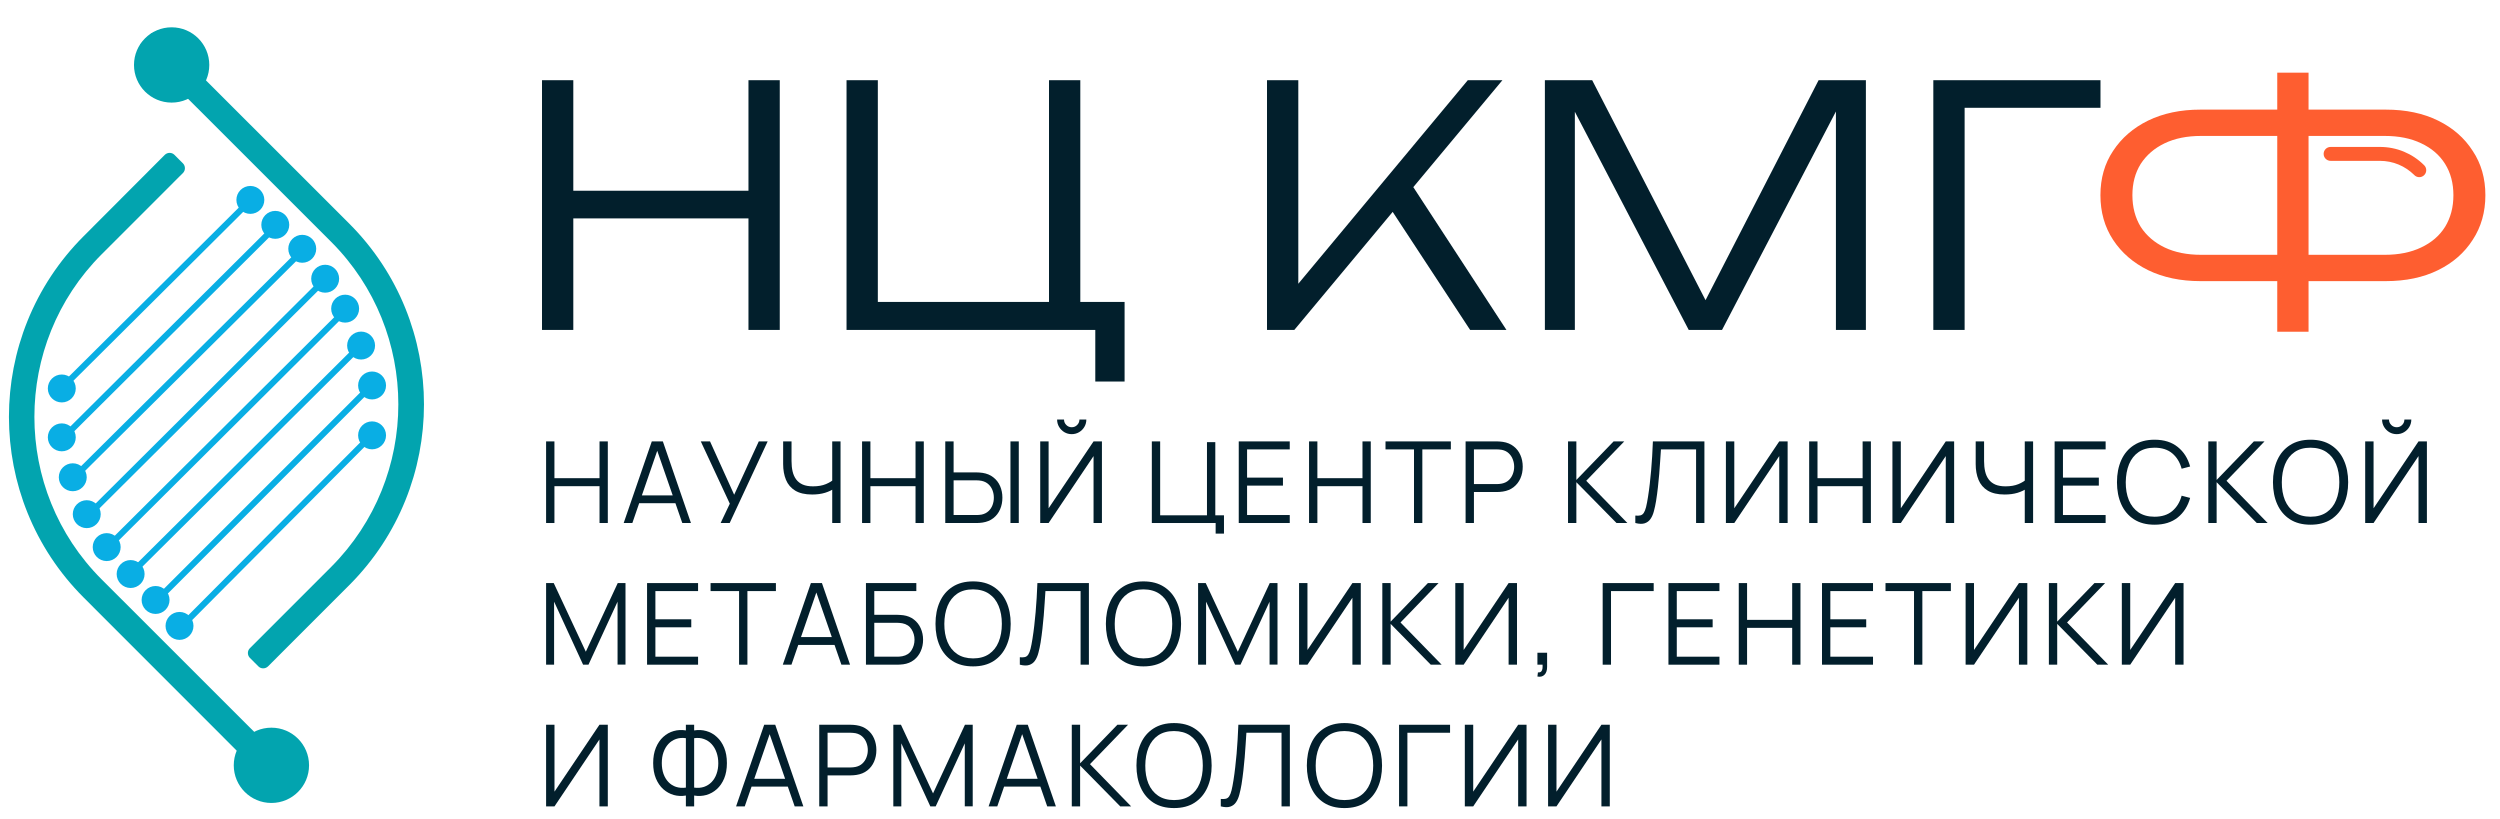
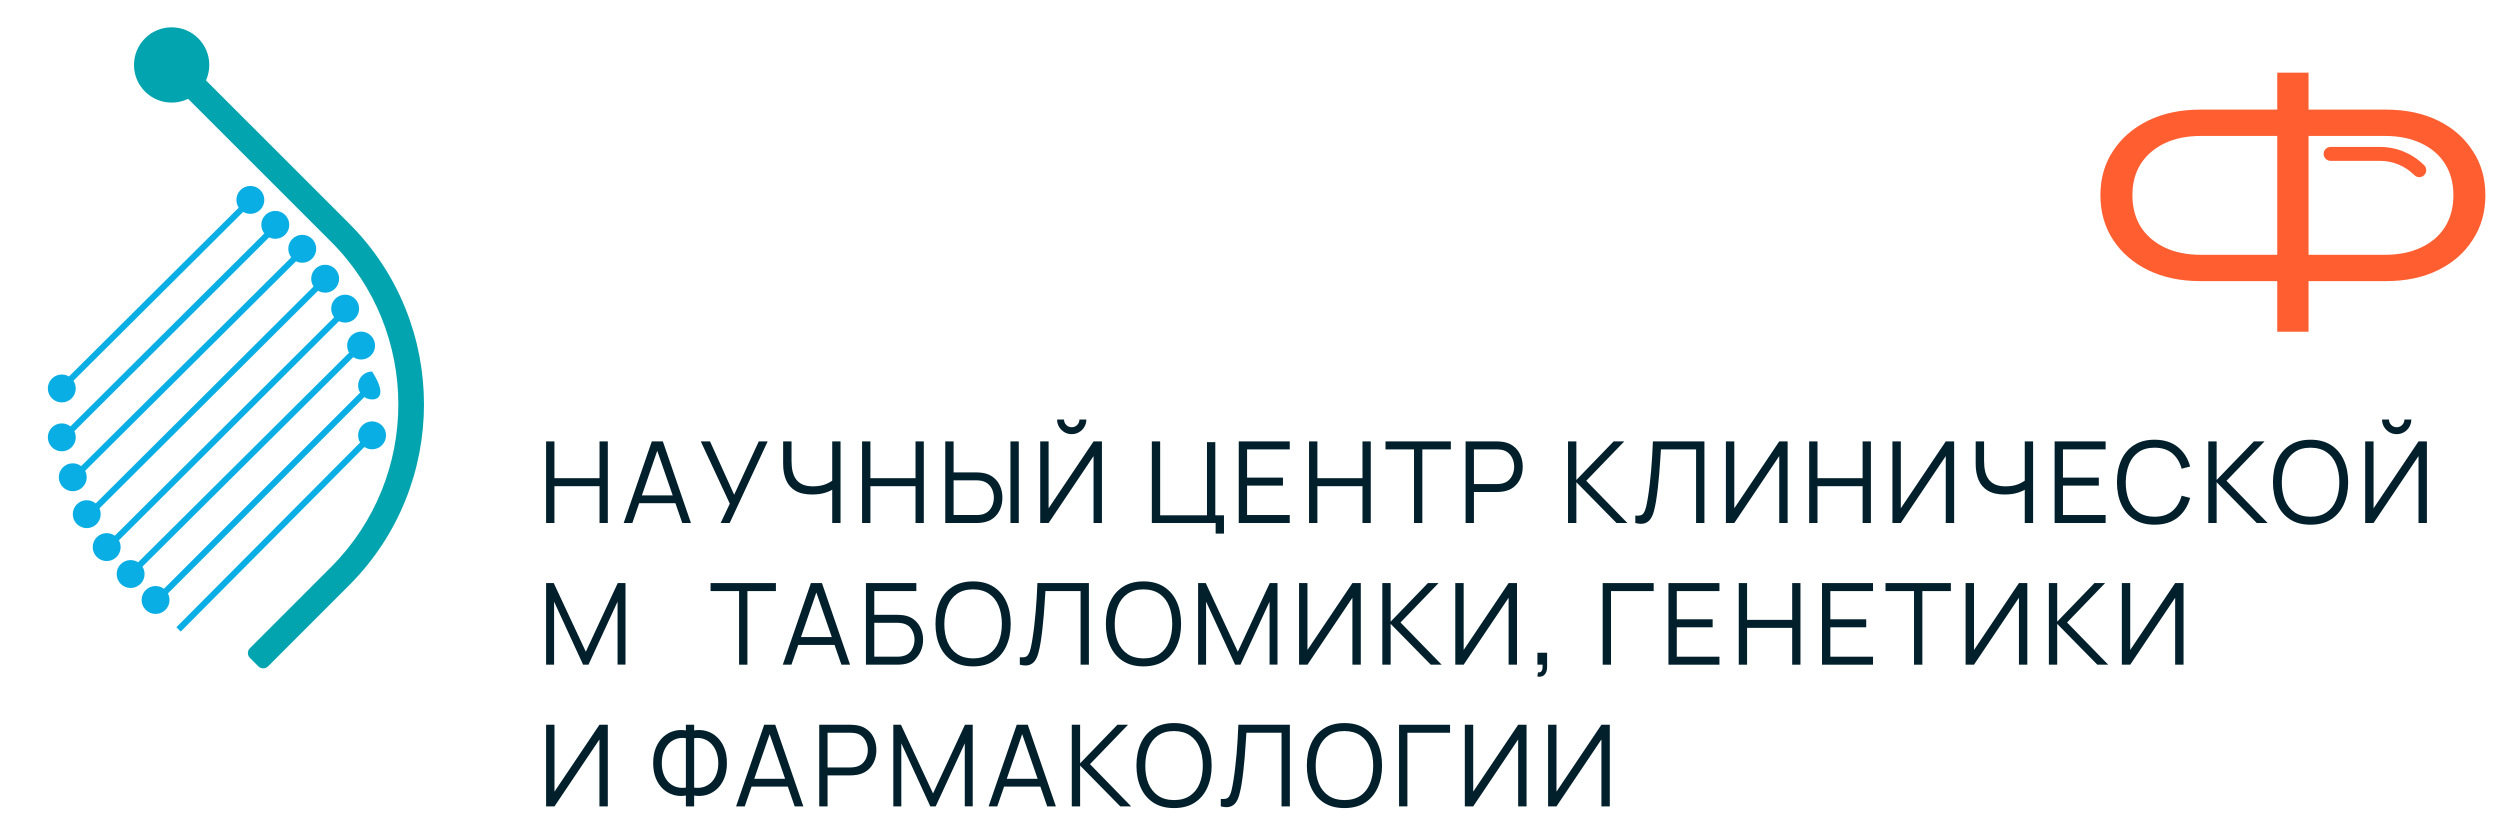
<svg xmlns="http://www.w3.org/2000/svg" width="171" height="56" viewBox="0 0 171 56" fill="none">
-   <path d="M6.954 39.632C0.819 33.504 0.819 23.527 6.954 17.393L12.222 12.124L12.516 11.831C12.693 11.654 12.693 11.36 12.516 11.176L12.222 10.883L11.929 10.589C11.752 10.412 11.458 10.412 11.274 10.589L10.98 10.883L5.719 16.157C-1.091 22.968 -1.091 34.057 5.719 40.867L18.671 53.826C18.849 54.003 19.142 54.003 19.326 53.826L19.913 53.239C20.09 53.062 20.09 52.768 19.913 52.584L6.954 39.632Z" fill="#02A4AF" />
  <path d="M23.892 15.298L10.934 2.346C10.756 2.169 10.463 2.169 10.278 2.346L9.692 2.933C9.514 3.11 9.514 3.404 9.692 3.588L22.65 16.54C28.778 22.668 28.778 32.645 22.65 38.779L17.089 44.341C16.911 44.518 16.911 44.812 17.089 44.996L17.382 45.289L17.676 45.583C17.853 45.76 18.146 45.76 18.331 45.583L18.624 45.289L23.892 40.021C30.703 33.197 30.703 22.115 23.892 15.298Z" fill="#02A4AF" />
-   <path d="M18.564 54.923C19.986 54.923 21.139 53.77 21.139 52.348C21.139 50.926 19.986 49.773 18.564 49.773C17.141 49.773 15.989 50.926 15.989 52.348C15.989 53.77 17.141 54.923 18.564 54.923Z" fill="#02A4AF" />
  <path d="M11.74 7.018C13.162 7.018 14.315 5.865 14.315 4.443C14.315 3.021 13.162 1.868 11.74 1.868C10.318 1.868 9.165 3.021 9.165 4.443C9.165 5.865 10.318 7.018 11.74 7.018Z" fill="#02A4AF" />
  <path d="M17.125 12.718C17.652 12.718 18.08 13.146 18.08 13.674C18.08 14.201 17.652 14.629 17.125 14.629C16.597 14.629 16.169 14.201 16.169 13.674C16.169 13.146 16.597 12.718 17.125 12.718Z" fill="#09AEE4" />
  <path d="M4.226 25.616C4.754 25.616 5.182 26.043 5.182 26.571C5.182 27.099 4.754 27.526 4.226 27.526C3.699 27.526 3.271 27.099 3.271 26.571C3.271 26.043 3.699 25.616 4.226 25.616Z" fill="#09AEE4" />
  <path d="M4.226 28.959C4.754 28.959 5.182 29.387 5.182 29.915C5.182 30.442 4.754 30.87 4.226 30.87C3.699 30.87 3.271 30.442 3.271 29.915C3.271 29.387 3.699 28.959 4.226 28.959Z" fill="#09AEE4" />
  <path d="M4.977 31.689C5.505 31.689 5.933 32.117 5.933 32.645C5.933 33.172 5.505 33.6 4.977 33.6C4.45 33.6 4.022 33.172 4.022 32.645C4.022 32.117 4.45 31.689 4.977 31.689Z" fill="#09AEE4" />
  <path d="M5.933 34.214C6.461 34.214 6.889 34.642 6.889 35.169C6.889 35.697 6.461 36.124 5.933 36.124C5.406 36.124 4.978 35.697 4.978 35.169C4.978 34.642 5.406 34.214 5.933 34.214Z" fill="#09AEE4" />
  <path d="M7.298 36.466C7.825 36.466 8.253 36.894 8.253 37.421C8.253 37.949 7.825 38.377 7.298 38.377C6.77 38.377 6.342 37.949 6.342 37.421C6.342 36.894 6.77 36.466 7.298 36.466Z" fill="#09AEE4" />
  <path d="M8.935 38.308C9.462 38.308 9.89 38.736 9.89 39.264C9.89 39.791 9.462 40.219 8.935 40.219C8.407 40.219 7.979 39.791 7.979 39.264C7.979 38.736 8.407 38.308 8.935 38.308Z" fill="#09AEE4" />
  <path d="M10.642 40.083C11.169 40.083 11.597 40.51 11.597 41.038C11.597 41.566 11.169 41.993 10.642 41.993C10.114 41.993 9.686 41.566 9.686 41.038C9.686 40.51 10.114 40.083 10.642 40.083Z" fill="#09AEE4" />
-   <path d="M12.279 41.857C12.806 41.857 13.234 42.285 13.234 42.812C13.234 43.34 12.806 43.768 12.279 43.768C11.751 43.768 11.323 43.34 11.323 42.812C11.323 42.285 11.751 41.857 12.279 41.857Z" fill="#09AEE4" />
  <path d="M18.829 14.425C19.357 14.425 19.785 14.852 19.785 15.38C19.785 15.908 19.357 16.335 18.829 16.335C18.302 16.335 17.874 15.908 17.874 15.38C17.874 14.852 18.302 14.425 18.829 14.425Z" fill="#09AEE4" />
  <path d="M20.674 16.062C21.202 16.062 21.629 16.49 21.629 17.017C21.629 17.545 21.202 17.973 20.674 17.973C20.146 17.973 19.719 17.545 19.719 17.017C19.719 16.49 20.146 16.062 20.674 16.062Z" fill="#09AEE4" />
  <path d="M22.241 18.109C22.769 18.109 23.197 18.537 23.197 19.065C23.197 19.592 22.769 20.02 22.241 20.02C21.714 20.02 21.286 19.592 21.286 19.065C21.286 18.537 21.714 18.109 22.241 18.109Z" fill="#09AEE4" />
  <path d="M23.608 20.156C24.135 20.156 24.563 20.584 24.563 21.112C24.563 21.639 24.135 22.067 23.608 22.067C23.08 22.067 22.652 21.639 22.652 21.112C22.652 20.584 23.08 20.156 23.608 20.156Z" fill="#09AEE4" />
  <path d="M24.699 22.681C25.227 22.681 25.654 23.109 25.654 23.637C25.654 24.164 25.227 24.592 24.699 24.592C24.172 24.592 23.744 24.164 23.744 23.637C23.744 23.109 24.172 22.681 24.699 22.681Z" fill="#09AEE4" />
-   <path d="M25.45 25.411C25.978 25.411 26.405 25.839 26.405 26.366C26.405 26.894 25.978 27.322 25.45 27.322C24.922 27.322 24.495 26.894 24.495 26.366C24.495 25.839 24.922 25.411 25.45 25.411Z" fill="#09AEE4" />
+   <path d="M25.45 25.411C26.405 26.894 25.978 27.322 25.45 27.322C24.922 27.322 24.495 26.894 24.495 26.366C24.495 25.839 24.922 25.411 25.45 25.411Z" fill="#09AEE4" />
  <path d="M25.45 28.823C25.978 28.823 26.405 29.251 26.405 29.778C26.405 30.306 25.978 30.734 25.45 30.734C24.922 30.734 24.495 30.306 24.495 29.778C24.495 29.251 24.922 28.823 25.45 28.823Z" fill="#09AEE4" />
  <path d="M17.193 13.639L4.432 26.332" stroke="#09AEE4" stroke-width="0.421" />
  <path d="M18.898 15.448L4.261 30.017" stroke="#09AEE4" stroke-width="0.421" />
  <path d="M20.946 16.881L4.978 32.747" stroke="#09AEE4" stroke-width="0.421" />
  <path d="M21.971 19.372L5.661 35.613" stroke="#09AEE4" stroke-width="0.421" />
  <path d="M23.335 21.521L7.026 37.762" stroke="#09AEE4" stroke-width="0.421" />
  <path d="M24.698 23.602L8.73 39.468" stroke="#09AEE4" stroke-width="0.421" />
  <path d="M25.483 26.298L10.3 41.481" stroke="#09AEE4" stroke-width="0.421" />
  <path d="M25.28 29.915L12.212 43.051" stroke="#09AEE4" stroke-width="0.421" />
  <path d="M156.971 19.229V17.429H163.121C164.078 17.429 164.905 17.262 165.604 16.928C166.318 16.594 166.864 16.123 167.244 15.516C167.624 14.893 167.813 14.172 167.813 13.352C167.813 12.532 167.624 11.818 167.244 11.211C166.864 10.604 166.318 10.133 165.604 9.799C164.905 9.465 164.078 9.298 163.121 9.298H156.994V7.498H163.19C164.556 7.498 165.748 7.749 166.766 8.25C167.783 8.751 168.573 9.442 169.134 10.323C169.711 11.188 170 12.198 170 13.352C170 14.506 169.711 15.523 169.134 16.404C168.573 17.285 167.783 17.976 166.766 18.477C165.748 18.978 164.556 19.229 163.19 19.229H156.971ZM150.503 19.229C149.151 19.229 147.959 18.978 146.927 18.477C145.909 17.976 145.112 17.285 144.535 16.404C143.958 15.523 143.669 14.506 143.669 13.352C143.669 12.198 143.958 11.188 144.535 10.323C145.112 9.442 145.909 8.751 146.927 8.25C147.959 7.749 149.151 7.498 150.503 7.498H156.675V9.298H150.548C149.592 9.298 148.764 9.465 148.065 9.799C147.367 10.133 146.82 10.604 146.425 11.211C146.046 11.818 145.856 12.532 145.856 13.352C145.856 14.172 146.046 14.893 146.425 15.516C146.82 16.123 147.367 16.594 148.065 16.928C148.764 17.262 149.592 17.429 150.548 17.429H156.698V19.229H150.503ZM155.764 22.691V4.97H157.905V22.691H155.764Z" fill="#FE5E30" />
-   <path d="M37.073 5.484H39.214V22.567H37.073V5.484ZM51.195 5.484H53.336V22.567H51.195V5.484ZM38.166 13.046H52.356V14.937H38.166V13.046ZM73.893 5.484V21.405L73.141 20.654H76.922V26.098H74.918V22.066L75.897 22.567H57.903V5.484H60.044V21.405L59.293 20.654H72.504L71.752 21.405V5.484H73.893ZM86.663 22.567V5.484H88.804V20.654L88.052 20.312L100.398 5.484H102.767L88.531 22.567H86.663ZM94.772 13.752L96.207 12.09L103.04 22.567H100.557L94.772 13.752ZM127.627 5.484V22.567H125.577V5.985L126.42 6.008L117.787 22.567H115.509L106.877 6.031L107.72 6.008V22.567H105.67V5.484H108.904L117.332 21.838H115.988L124.393 5.484H127.627ZM143.673 5.484V7.375H133.401L134.38 6.418V22.567H132.239V5.484H143.673Z" fill="#021F2C" />
  <path d="M159.413 10.05L162.784 10.05C163.93 10.05 165.006 10.495 165.815 11.305C166.001 11.491 166.001 11.792 165.815 11.978C165.629 12.165 165.328 12.165 165.142 11.978C164.512 11.349 163.675 11.002 162.784 11.002L159.413 11.002C159.15 11.002 158.937 10.789 158.937 10.526C158.937 10.263 159.15 10.05 159.413 10.05Z" fill="#FE5E30" />
  <path d="M110.11 55.156H109.537V50.578L106.463 55.156H105.889V49.574H106.463V54.148L109.537 49.574H110.11V55.156Z" fill="#021F2C" />
  <path d="M104.416 55.156H103.842V50.578L100.768 55.156H100.194V49.574H100.768V54.148L103.842 49.574H104.416V55.156Z" fill="#021F2C" />
  <path d="M95.696 55.156V49.574H99.184V50.12H96.266V55.156H95.696Z" fill="#021F2C" />
  <path d="M91.958 55.272C91.402 55.272 90.933 55.149 90.551 54.904C90.168 54.656 89.879 54.313 89.683 53.877C89.486 53.44 89.388 52.936 89.388 52.365C89.388 51.794 89.486 51.29 89.683 50.853C89.879 50.416 90.168 50.075 90.551 49.83C90.933 49.582 91.402 49.458 91.958 49.458C92.516 49.458 92.985 49.582 93.365 49.83C93.748 50.075 94.037 50.416 94.233 50.853C94.432 51.29 94.532 51.794 94.532 52.365C94.532 52.936 94.432 53.44 94.233 53.877C94.037 54.313 93.748 54.656 93.365 54.904C92.985 55.149 92.516 55.272 91.958 55.272ZM91.958 54.725C92.395 54.725 92.759 54.626 93.051 54.427C93.343 54.228 93.561 53.951 93.706 53.597C93.853 53.241 93.927 52.83 93.927 52.365C93.927 51.9 93.853 51.49 93.706 51.136C93.561 50.782 93.343 50.505 93.051 50.306C92.759 50.107 92.395 50.007 91.958 50.004C91.521 50.004 91.158 50.104 90.869 50.303C90.579 50.502 90.361 50.779 90.214 51.136C90.069 51.49 89.995 51.9 89.993 52.365C89.99 52.83 90.061 53.239 90.206 53.593C90.353 53.945 90.573 54.221 90.865 54.423C91.157 54.622 91.521 54.723 91.958 54.725Z" fill="#021F2C" />
  <path d="M83.502 55.156V54.648C83.644 54.661 83.762 54.656 83.855 54.632C83.948 54.606 84.023 54.55 84.08 54.462C84.139 54.374 84.191 54.243 84.235 54.07C84.279 53.895 84.323 53.666 84.367 53.384C84.416 53.079 84.457 52.776 84.49 52.473C84.527 52.171 84.558 51.865 84.584 51.554C84.612 51.242 84.635 50.921 84.653 50.593C84.671 50.265 84.688 49.925 84.704 49.574H88.227V55.156H87.657V50.12H85.254C85.236 50.386 85.218 50.659 85.2 50.938C85.184 51.217 85.164 51.503 85.138 51.795C85.115 52.087 85.085 52.388 85.049 52.698C85.015 53.005 84.972 53.323 84.921 53.652C84.879 53.9 84.83 54.13 84.773 54.342C84.719 54.553 84.642 54.732 84.541 54.877C84.443 55.021 84.31 55.121 84.142 55.175C83.976 55.229 83.763 55.223 83.502 55.156Z" fill="#021F2C" />
  <path d="M80.303 55.272C79.748 55.272 79.279 55.149 78.896 54.904C78.514 54.656 78.224 54.313 78.028 53.877C77.832 53.44 77.733 52.936 77.733 52.365C77.733 51.794 77.832 51.29 78.028 50.853C78.224 50.416 78.514 50.075 78.896 49.83C79.279 49.582 79.748 49.458 80.303 49.458C80.861 49.458 81.331 49.582 81.71 49.83C82.093 50.075 82.382 50.416 82.579 50.853C82.778 51.29 82.877 51.794 82.877 52.365C82.877 52.936 82.778 53.44 82.579 53.877C82.382 54.313 82.093 54.656 81.71 54.904C81.331 55.149 80.861 55.272 80.303 55.272ZM80.303 54.725C80.74 54.725 81.104 54.626 81.396 54.427C81.688 54.228 81.907 53.951 82.052 53.597C82.199 53.241 82.272 52.83 82.272 52.365C82.272 51.9 82.199 51.49 82.052 51.136C81.907 50.782 81.688 50.505 81.396 50.306C81.104 50.107 80.74 50.007 80.303 50.004C79.867 50.004 79.503 50.104 79.214 50.303C78.925 50.502 78.706 50.779 78.559 51.136C78.414 51.49 78.341 51.9 78.338 52.365C78.335 52.83 78.406 53.239 78.551 53.593C78.698 53.945 78.918 54.221 79.21 54.423C79.502 54.622 79.867 54.723 80.303 54.725Z" fill="#021F2C" />
  <path d="M73.31 55.156V49.574H73.88V52.21L76.427 49.574H77.156L74.555 52.268L77.369 55.156H76.624L73.88 52.365V55.156H73.31Z" fill="#021F2C" />
  <path d="M67.621 55.156L69.544 49.574H70.3L72.222 55.156H71.629L69.804 49.892H70.028L68.214 55.156H67.621ZM68.478 53.803V53.268H71.362V53.803H68.478Z" fill="#021F2C" />
  <path d="M61.103 55.156V49.574H61.626L63.82 54.268L66.002 49.574H66.534V55.152H65.991V50.845L64.002 55.156H63.634L61.65 50.845V55.156H61.103Z" fill="#021F2C" />
  <path d="M56.036 55.156V49.574H58.192C58.246 49.574 58.307 49.576 58.374 49.581C58.444 49.584 58.513 49.592 58.583 49.605C58.875 49.649 59.122 49.751 59.324 49.911C59.528 50.069 59.681 50.268 59.785 50.508C59.891 50.748 59.944 51.014 59.944 51.306C59.944 51.596 59.891 51.861 59.785 52.101C59.679 52.341 59.524 52.542 59.32 52.702C59.118 52.859 58.873 52.96 58.583 53.004C58.513 53.015 58.444 53.022 58.374 53.028C58.307 53.033 58.246 53.035 58.192 53.035H56.606V55.156H56.036ZM56.606 52.493H58.176C58.223 52.493 58.277 52.49 58.339 52.485C58.401 52.48 58.462 52.471 58.521 52.458C58.712 52.416 58.869 52.337 58.99 52.221C59.114 52.105 59.206 51.967 59.265 51.806C59.327 51.646 59.358 51.48 59.358 51.306C59.358 51.133 59.327 50.967 59.265 50.806C59.206 50.644 59.114 50.504 58.99 50.388C58.869 50.272 58.712 50.193 58.521 50.151C58.462 50.138 58.401 50.131 58.339 50.128C58.277 50.123 58.223 50.12 58.176 50.12H56.606V52.493Z" fill="#021F2C" />
  <path d="M50.348 55.156L52.27 49.574H53.026L54.949 55.156H54.356L52.53 49.892H52.755L50.941 55.156H50.348ZM51.204 53.803V53.268H54.088V53.803H51.204Z" fill="#021F2C" />
  <path d="M46.914 55.156V54.415C46.627 54.464 46.349 54.451 46.081 54.376C45.814 54.299 45.575 54.166 45.364 53.977C45.154 53.786 44.987 53.542 44.863 53.245C44.739 52.945 44.677 52.595 44.677 52.194C44.677 51.794 44.739 51.443 44.863 51.144C44.987 50.844 45.154 50.598 45.364 50.407C45.575 50.213 45.814 50.079 46.081 50.004C46.349 49.926 46.627 49.912 46.914 49.961V49.574H47.48V49.961C47.767 49.912 48.045 49.926 48.313 50.004C48.582 50.079 48.821 50.213 49.03 50.407C49.242 50.598 49.41 50.844 49.534 51.144C49.658 51.443 49.72 51.794 49.72 52.194C49.72 52.595 49.658 52.945 49.534 53.245C49.41 53.542 49.242 53.786 49.03 53.977C48.821 54.166 48.582 54.299 48.313 54.376C48.045 54.451 47.767 54.464 47.48 54.415V55.156H46.914ZM46.914 53.873V50.492C46.669 50.456 46.444 50.474 46.239 50.547C46.038 50.617 45.865 50.729 45.72 50.884C45.575 51.039 45.463 51.229 45.383 51.454C45.305 51.676 45.267 51.923 45.267 52.194C45.267 52.465 45.305 52.712 45.383 52.934C45.463 53.154 45.575 53.34 45.72 53.493C45.865 53.645 46.038 53.755 46.239 53.822C46.444 53.889 46.669 53.906 46.914 53.873ZM47.48 53.873C47.728 53.906 47.953 53.889 48.154 53.822C48.356 53.752 48.529 53.642 48.674 53.493C48.821 53.34 48.934 53.154 49.011 52.934C49.091 52.715 49.131 52.472 49.131 52.206C49.131 51.937 49.091 51.691 49.011 51.469C48.934 51.244 48.821 51.053 48.674 50.895C48.529 50.738 48.356 50.623 48.154 50.551C47.953 50.476 47.728 50.456 47.48 50.492V53.873Z" fill="#021F2C" />
  <path d="M41.574 55.156H41.001V50.578L37.927 55.156H37.353V49.574H37.927V54.148L41.001 49.574H41.574V55.156Z" fill="#021F2C" />
  <path d="M149.355 45.465H148.781V40.887L145.707 45.465H145.133V39.883H145.707V44.457L148.781 39.883H149.355V45.465Z" fill="#021F2C" />
  <path d="M140.143 45.465V39.883H140.713V42.519L143.259 39.883H143.988L141.387 42.577L144.201 45.465H143.457L140.713 42.674V45.465H140.143Z" fill="#021F2C" />
  <path d="M138.669 45.465H138.095V40.887L135.022 45.465H134.448V39.883H135.022V44.457L138.095 39.883H138.669V45.465Z" fill="#021F2C" />
  <path d="M130.919 45.465V40.43H128.969V39.883H133.439V40.43H131.489V45.465H130.919Z" fill="#021F2C" />
  <path d="M124.625 45.465V39.883H128.114V40.43H125.195V42.36H127.649V42.907H125.195V44.918H128.114V45.465H124.625Z" fill="#021F2C" />
  <path d="M118.931 45.465V39.883H119.5V42.399H122.586V39.883H123.152V45.465H122.586V42.945H119.5V45.465H118.931Z" fill="#021F2C" />
  <path d="M114.122 45.465V39.883H117.61V40.43H114.692V42.36H117.145V42.907H114.692V44.918H117.61V45.465H114.122Z" fill="#021F2C" />
  <path d="M109.623 45.465V39.883H113.112V40.43H110.193V45.465H109.623Z" fill="#021F2C" />
  <path d="M105.159 46.275L105.194 45.992C105.297 46 105.372 45.979 105.419 45.93C105.465 45.881 105.494 45.815 105.504 45.732C105.514 45.65 105.517 45.56 105.512 45.465H105.159V44.647H105.822V45.62C105.822 45.858 105.761 46.036 105.64 46.155C105.521 46.274 105.361 46.314 105.159 46.275Z" fill="#021F2C" />
  <path d="M103.763 45.465H103.189V40.887L100.115 45.465H99.542V39.883H100.115V44.457L103.189 39.883H103.763V45.465Z" fill="#021F2C" />
  <path d="M94.551 45.465V39.883H95.121V42.519L97.667 39.883H98.396L95.795 42.577L98.609 45.465H97.865L95.121 42.674V45.465H94.551Z" fill="#021F2C" />
  <path d="M93.078 45.465H92.504V40.887L89.43 45.465H88.856V39.883H89.43V44.457L92.504 39.883H93.078V45.465Z" fill="#021F2C" />
  <path d="M81.95 45.465V39.883H82.473L84.667 44.577L86.85 39.883H87.381V45.461H86.838V41.154L84.849 45.465H84.481L82.496 41.154V45.465H81.95Z" fill="#021F2C" />
  <path d="M78.212 45.581C77.657 45.581 77.188 45.459 76.805 45.213C76.423 44.965 76.133 44.623 75.937 44.186C75.74 43.749 75.642 43.245 75.642 42.674C75.642 42.103 75.74 41.599 75.937 41.162C76.133 40.726 76.423 40.385 76.805 40.139C77.188 39.891 77.657 39.767 78.212 39.767C78.77 39.767 79.239 39.891 79.619 40.139C80.002 40.385 80.291 40.726 80.488 41.162C80.687 41.599 80.786 42.103 80.786 42.674C80.786 43.245 80.687 43.749 80.488 44.186C80.291 44.623 80.002 44.965 79.619 45.213C79.239 45.459 78.77 45.581 78.212 45.581ZM78.212 45.035C78.649 45.035 79.013 44.935 79.305 44.736C79.597 44.537 79.816 44.261 79.96 43.907C80.108 43.55 80.181 43.139 80.181 42.674C80.181 42.209 80.108 41.799 79.96 41.445C79.816 41.091 79.597 40.815 79.305 40.616C79.013 40.417 78.649 40.316 78.212 40.313C77.775 40.313 77.412 40.413 77.123 40.612C76.834 40.811 76.615 41.089 76.468 41.445C76.323 41.799 76.249 42.209 76.247 42.674C76.244 43.139 76.315 43.549 76.46 43.903C76.607 44.254 76.827 44.531 77.119 44.732C77.411 44.931 77.775 45.032 78.212 45.035Z" fill="#021F2C" />
  <path d="M69.756 45.465V44.957C69.898 44.97 70.016 44.965 70.109 44.942C70.202 44.916 70.277 44.859 70.334 44.771C70.393 44.683 70.445 44.553 70.489 44.38C70.533 44.204 70.577 43.975 70.621 43.693C70.67 43.389 70.711 43.085 70.745 42.782C70.781 42.48 70.812 42.174 70.838 41.864C70.866 41.551 70.889 41.231 70.908 40.903C70.926 40.574 70.942 40.234 70.958 39.883H74.481V45.465H73.912V40.43H71.508C71.49 40.696 71.472 40.968 71.454 41.248C71.439 41.527 71.418 41.812 71.392 42.104C71.369 42.396 71.339 42.697 71.303 43.007C71.269 43.315 71.227 43.633 71.175 43.961C71.134 44.209 71.085 44.439 71.028 44.651C70.974 44.863 70.896 45.041 70.795 45.186C70.697 45.331 70.564 45.43 70.396 45.484C70.231 45.539 70.017 45.532 69.756 45.465Z" fill="#021F2C" />
  <path d="M66.558 45.581C66.002 45.581 65.533 45.459 65.151 45.213C64.768 44.965 64.479 44.623 64.282 44.186C64.086 43.749 63.988 43.245 63.988 42.674C63.988 42.103 64.086 41.599 64.282 41.162C64.479 40.726 64.768 40.385 65.151 40.139C65.533 39.891 66.002 39.767 66.558 39.767C67.116 39.767 67.585 39.891 67.965 40.139C68.347 40.385 68.637 40.726 68.833 41.162C69.032 41.599 69.132 42.103 69.132 42.674C69.132 43.245 69.032 43.749 68.833 44.186C68.637 44.623 68.347 44.965 67.965 45.213C67.585 45.459 67.116 45.581 66.558 45.581ZM66.558 45.035C66.994 45.035 67.359 44.935 67.651 44.736C67.943 44.537 68.161 44.261 68.306 43.907C68.453 43.55 68.527 43.139 68.527 42.674C68.527 42.209 68.453 41.799 68.306 41.445C68.161 41.091 67.943 40.815 67.651 40.616C67.359 40.417 66.994 40.316 66.558 40.313C66.121 40.313 65.758 40.413 65.468 40.612C65.179 40.811 64.961 41.089 64.813 41.445C64.669 41.799 64.595 42.209 64.592 42.674C64.59 43.139 64.661 43.549 64.806 43.903C64.953 44.254 65.172 44.531 65.465 44.732C65.757 44.931 66.121 45.032 66.558 45.035Z" fill="#021F2C" />
  <path d="M59.231 45.465V39.883H62.677V40.43H59.801V42.054H61.386C61.441 42.054 61.502 42.056 61.569 42.062C61.639 42.064 61.708 42.071 61.778 42.081C62.065 42.12 62.309 42.218 62.511 42.376C62.715 42.533 62.87 42.732 62.976 42.972C63.084 43.213 63.139 43.475 63.139 43.759C63.139 44.044 63.084 44.306 62.976 44.546C62.87 44.787 62.715 44.986 62.511 45.143C62.309 45.301 62.065 45.399 61.778 45.438C61.708 45.446 61.639 45.452 61.569 45.457C61.502 45.462 61.441 45.465 61.386 45.465H59.231ZM59.801 44.918H61.371C61.417 44.918 61.472 44.916 61.534 44.911C61.596 44.905 61.657 44.898 61.716 44.887C62.003 44.831 62.214 44.694 62.348 44.477C62.485 44.257 62.553 44.018 62.553 43.759C62.553 43.498 62.485 43.259 62.348 43.042C62.214 42.825 62.003 42.688 61.716 42.631C61.657 42.618 61.596 42.611 61.534 42.608C61.472 42.603 61.417 42.6 61.371 42.6H59.801V44.918Z" fill="#021F2C" />
  <path d="M53.543 45.465L55.465 39.883H56.221L58.144 45.465H57.551L55.725 40.201H55.95L54.136 45.465H53.543ZM54.399 44.112V43.577H57.283V44.112H54.399Z" fill="#021F2C" />
  <path d="M50.553 45.465V40.43H48.603V39.883H53.072V40.43H51.123V45.465H50.553Z" fill="#021F2C" />
-   <path d="M44.259 45.465V39.883H47.748V40.43H44.829V42.36H47.283V42.907H44.829V44.918H47.748V45.465H44.259Z" fill="#021F2C" />
  <path d="M37.353 45.465V39.883H37.876L40.07 44.577L42.253 39.883H42.784V45.461H42.241V41.154L40.252 45.465H39.884L37.9 41.154V45.465H37.353Z" fill="#021F2C" />
  <path d="M161.779 35.774V30.192H162.352V34.766L165.426 30.192H166V35.774H165.426V31.196L162.352 35.774H161.779ZM163.934 29.696C163.751 29.696 163.583 29.651 163.43 29.561C163.28 29.47 163.16 29.35 163.07 29.2C162.979 29.047 162.934 28.88 162.934 28.696H163.407C163.407 28.841 163.459 28.965 163.562 29.068C163.665 29.172 163.789 29.223 163.934 29.223C164.081 29.223 164.205 29.172 164.306 29.068C164.41 28.965 164.461 28.841 164.461 28.696H164.934C164.934 28.88 164.889 29.047 164.798 29.2C164.711 29.35 164.59 29.47 164.438 29.561C164.285 29.651 164.118 29.696 163.934 29.696Z" fill="#021F2C" />
  <path d="M158.041 35.89C157.485 35.89 157.016 35.768 156.634 35.522C156.251 35.274 155.962 34.932 155.766 34.495C155.569 34.058 155.471 33.554 155.471 32.983C155.471 32.412 155.569 31.908 155.766 31.471C155.962 31.035 156.251 30.694 156.634 30.448C157.016 30.2 157.485 30.076 158.041 30.076C158.599 30.076 159.068 30.2 159.448 30.448C159.831 30.694 160.12 31.035 160.316 31.471C160.515 31.908 160.615 32.412 160.615 32.983C160.615 33.554 160.515 34.058 160.316 34.495C160.12 34.932 159.831 35.274 159.448 35.522C159.068 35.768 158.599 35.89 158.041 35.89ZM158.041 35.344C158.478 35.344 158.842 35.244 159.134 35.045C159.426 34.846 159.645 34.57 159.789 34.216C159.937 33.859 160.01 33.448 160.01 32.983C160.01 32.518 159.937 32.108 159.789 31.754C159.645 31.4 159.426 31.124 159.134 30.925C158.842 30.726 158.478 30.625 158.041 30.622C157.604 30.622 157.241 30.722 156.952 30.921C156.662 31.12 156.444 31.398 156.297 31.754C156.152 32.108 156.078 32.518 156.076 32.983C156.073 33.448 156.144 33.858 156.289 34.212C156.436 34.563 156.656 34.84 156.948 35.041C157.24 35.24 157.604 35.341 158.041 35.344Z" fill="#021F2C" />
  <path d="M151.048 35.774V30.192H151.618V32.828L154.164 30.192H154.893L152.292 32.886L155.106 35.774H154.362L151.618 32.983V35.774H151.048Z" fill="#021F2C" />
  <path d="M147.371 35.89C146.815 35.89 146.346 35.768 145.964 35.522C145.581 35.274 145.292 34.932 145.095 34.495C144.899 34.058 144.801 33.554 144.801 32.983C144.801 32.412 144.899 31.908 145.095 31.471C145.292 31.035 145.581 30.694 145.964 30.448C146.346 30.2 146.815 30.076 147.371 30.076C148.019 30.076 148.549 30.243 148.96 30.576C149.371 30.907 149.652 31.351 149.805 31.909L149.224 32.061C149.105 31.619 148.891 31.268 148.584 31.01C148.276 30.752 147.872 30.622 147.371 30.622C146.934 30.622 146.571 30.722 146.281 30.921C145.992 31.12 145.774 31.398 145.626 31.754C145.482 32.108 145.407 32.518 145.401 32.983C145.399 33.448 145.47 33.858 145.615 34.212C145.762 34.566 145.982 34.844 146.274 35.045C146.568 35.244 146.934 35.344 147.371 35.344C147.872 35.344 148.276 35.215 148.584 34.956C148.891 34.695 149.105 34.345 149.224 33.906L149.805 34.057C149.652 34.615 149.371 35.061 148.96 35.394C148.549 35.725 148.019 35.89 147.371 35.89Z" fill="#021F2C" />
  <path d="M140.536 35.774V30.192H144.025V30.739H141.106V32.669H143.56V33.216H141.106V35.228H144.025V35.774H140.536Z" fill="#021F2C" />
  <path d="M138.494 35.774V33.154L138.653 33.398C138.474 33.525 138.256 33.628 137.998 33.708C137.739 33.786 137.447 33.825 137.122 33.825C136.638 33.825 136.251 33.735 135.959 33.557C135.669 33.379 135.46 33.133 135.331 32.821C135.201 32.505 135.137 32.145 135.137 31.739V30.192H135.711V31.541C135.711 31.8 135.735 32.035 135.784 32.247C135.833 32.459 135.915 32.641 136.028 32.793C136.142 32.946 136.293 33.063 136.482 33.146C136.671 33.226 136.903 33.266 137.18 33.266C137.523 33.266 137.819 33.215 138.067 33.111C138.315 33.005 138.498 32.892 138.614 32.77L138.494 33.227V30.192H139.064V35.774H138.494Z" fill="#021F2C" />
  <path d="M133.663 35.774H133.09V31.196L130.016 35.774H129.442V30.192H130.016V34.766L133.09 30.192H133.663V35.774Z" fill="#021F2C" />
  <path d="M123.747 35.774V30.192H124.317V32.708H127.403V30.192H127.969V35.774H127.403V33.255H124.317V35.774H123.747Z" fill="#021F2C" />
  <path d="M122.274 35.774H121.7V31.196L118.626 35.774H118.052V30.192H118.626V34.766L121.7 30.192H122.274V35.774Z" fill="#021F2C" />
  <path d="M111.856 35.774V35.266C111.999 35.279 112.116 35.274 112.209 35.251C112.302 35.225 112.377 35.168 112.434 35.08C112.493 34.992 112.545 34.862 112.589 34.689C112.633 34.513 112.677 34.284 112.721 34.003C112.77 33.698 112.811 33.394 112.845 33.092C112.881 32.789 112.912 32.483 112.938 32.173C112.966 31.86 112.99 31.54 113.008 31.212C113.026 30.884 113.043 30.544 113.058 30.192H116.582V35.774H116.012V30.739H113.609C113.59 31.005 113.572 31.278 113.554 31.557C113.539 31.836 113.518 32.121 113.492 32.413C113.469 32.706 113.439 33.007 113.403 33.317C113.369 33.624 113.327 33.942 113.275 34.27C113.234 34.518 113.185 34.748 113.128 34.96C113.074 35.172 112.996 35.35 112.895 35.495C112.797 35.64 112.664 35.739 112.496 35.794C112.331 35.848 112.117 35.841 111.856 35.774Z" fill="#021F2C" />
  <path d="M107.253 35.774V30.192H107.823V32.828L110.37 30.192H111.099L108.498 32.886L111.312 35.774H110.568L107.823 32.983V35.774H107.253Z" fill="#021F2C" />
  <path d="M100.247 35.774V30.192H102.403C102.457 30.192 102.518 30.195 102.585 30.2C102.654 30.203 102.724 30.21 102.794 30.223C103.086 30.267 103.333 30.369 103.534 30.53C103.739 30.687 103.892 30.886 103.996 31.127C104.102 31.367 104.155 31.633 104.155 31.925C104.155 32.215 104.102 32.479 103.996 32.72C103.89 32.96 103.735 33.16 103.531 33.321C103.329 33.478 103.083 33.579 102.794 33.623C102.724 33.633 102.654 33.641 102.585 33.646C102.518 33.651 102.457 33.654 102.403 33.654H100.817V35.774H100.247ZM100.817 33.111H102.387C102.434 33.111 102.488 33.109 102.55 33.103C102.612 33.098 102.673 33.089 102.732 33.076C102.923 33.035 103.08 32.956 103.201 32.84C103.325 32.724 103.417 32.585 103.476 32.425C103.538 32.265 103.569 32.098 103.569 31.925C103.569 31.752 103.538 31.585 103.476 31.425C103.417 31.262 103.325 31.123 103.201 31.006C103.08 30.89 102.923 30.811 102.732 30.77C102.673 30.757 102.612 30.749 102.55 30.747C102.488 30.741 102.434 30.739 102.387 30.739H100.817V33.111Z" fill="#021F2C" />
  <path d="M96.718 35.774V30.739H94.769V30.192H99.238V30.739H97.288V35.774H96.718Z" fill="#021F2C" />
  <path d="M89.539 35.774V30.192H90.109V32.708H93.194V30.192H93.76V35.774H93.194V33.255H90.109V35.774H89.539Z" fill="#021F2C" />
  <path d="M84.73 35.774V30.192H88.219V30.739H85.3V32.669H87.754V33.216H85.3V35.228H88.219V35.774H84.73Z" fill="#021F2C" />
  <path d="M83.15 36.499V35.774H78.785V30.192H79.355V35.247H82.557V30.243H83.127V35.247H83.72V36.499H83.15Z" fill="#021F2C" />
  <path d="M71.151 35.774V30.192H71.725V34.766L74.799 30.192H75.372V35.774H74.799V31.196L71.725 35.774H71.151ZM73.306 29.696C73.123 29.696 72.955 29.651 72.802 29.561C72.652 29.47 72.532 29.35 72.442 29.2C72.351 29.047 72.306 28.88 72.306 28.696H72.779C72.779 28.841 72.831 28.965 72.934 29.068C73.037 29.172 73.161 29.223 73.306 29.223C73.453 29.223 73.577 29.172 73.678 29.068C73.782 28.965 73.833 28.841 73.833 28.696H74.306C74.306 28.88 74.261 29.047 74.171 29.2C74.083 29.35 73.963 29.47 73.81 29.561C73.657 29.651 73.49 29.696 73.306 29.696Z" fill="#021F2C" />
  <path d="M64.657 35.774V30.192H65.227V32.313H66.812C66.867 32.313 66.927 32.315 66.995 32.321C67.064 32.323 67.135 32.331 67.208 32.344C67.497 32.388 67.743 32.49 67.944 32.65C68.148 32.808 68.302 33.007 68.406 33.247C68.511 33.487 68.564 33.752 68.564 34.041C68.564 34.334 68.511 34.6 68.406 34.84C68.302 35.08 68.148 35.281 67.944 35.441C67.743 35.599 67.497 35.699 67.208 35.743C67.135 35.754 67.064 35.761 66.995 35.767C66.927 35.772 66.867 35.774 66.812 35.774H64.657ZM65.227 35.228H66.797C66.846 35.228 66.902 35.225 66.964 35.22C67.026 35.215 67.086 35.207 67.146 35.197C67.334 35.155 67.491 35.077 67.615 34.96C67.739 34.844 67.831 34.706 67.89 34.545C67.95 34.383 67.979 34.215 67.979 34.041C67.979 33.868 67.95 33.702 67.89 33.541C67.831 33.381 67.739 33.243 67.615 33.127C67.491 33.01 67.334 32.932 67.146 32.89C67.086 32.877 67.026 32.868 66.964 32.863C66.902 32.858 66.846 32.855 66.797 32.855H65.227V35.228ZM69.115 35.774V30.192H69.685V35.774H69.115Z" fill="#021F2C" />
  <path d="M58.966 35.774V30.192H59.536V32.708H62.622V30.192H63.188V35.774H62.622V33.255H59.536V35.774H58.966Z" fill="#021F2C" />
  <path d="M56.924 35.774V33.154L57.083 33.398C56.904 33.525 56.686 33.628 56.428 33.708C56.169 33.786 55.877 33.825 55.551 33.825C55.068 33.825 54.681 33.735 54.389 33.557C54.099 33.379 53.89 33.133 53.761 32.821C53.631 32.505 53.567 32.145 53.567 31.739V30.192H54.141V31.541C54.141 31.8 54.165 32.035 54.214 32.247C54.263 32.459 54.345 32.641 54.458 32.793C54.572 32.946 54.723 33.063 54.912 33.146C55.1 33.226 55.333 33.266 55.61 33.266C55.953 33.266 56.249 33.215 56.497 33.111C56.745 33.005 56.928 32.892 57.044 32.77L56.924 33.227V30.192H57.493V35.774H56.924Z" fill="#021F2C" />
  <path d="M49.291 35.774L49.919 34.452L47.934 30.192H48.566L50.217 33.84L51.9 30.192H52.508L49.911 35.774H49.291Z" fill="#021F2C" />
  <path d="M42.66 35.774L44.583 30.192H45.339L47.261 35.774H46.668L44.843 30.51H45.067L43.253 35.774H42.66ZM43.517 34.421V33.886H46.401V34.421H43.517Z" fill="#021F2C" />
  <path d="M37.353 35.774V30.192H37.923V32.708H41.008V30.192H41.574V35.774H41.008V33.255H37.923V35.774H37.353Z" fill="#021F2C" />
</svg>